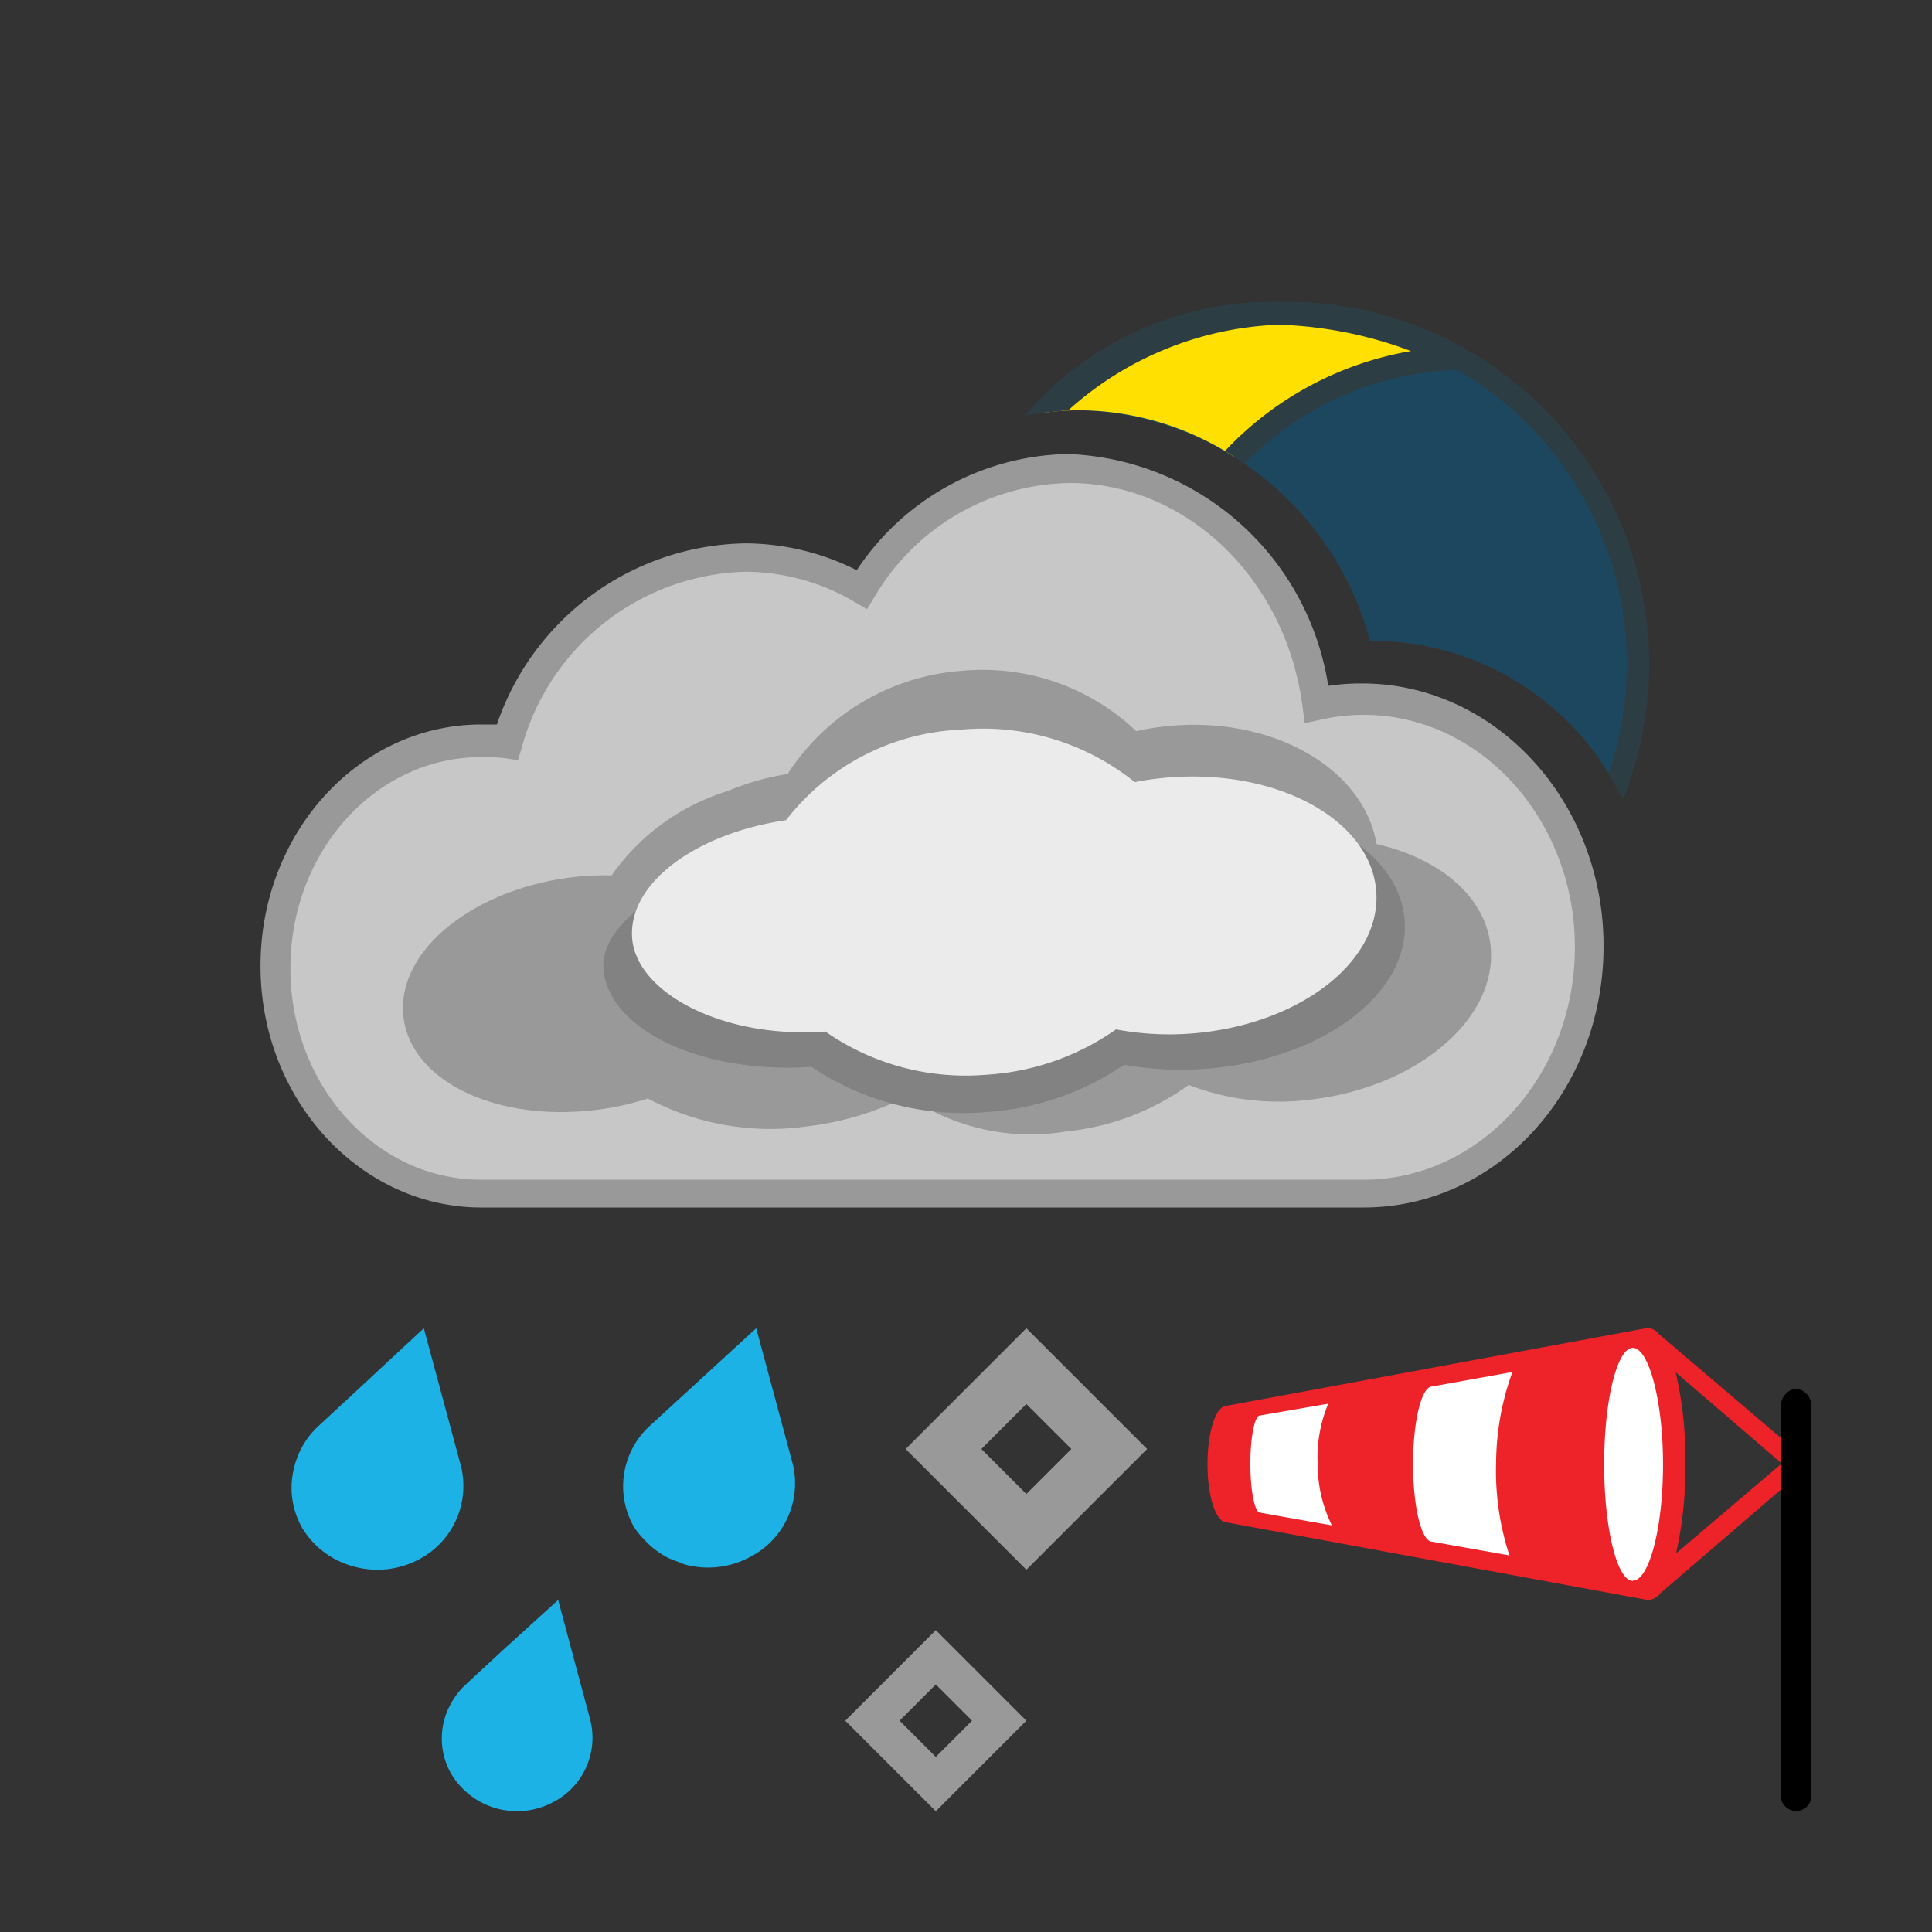
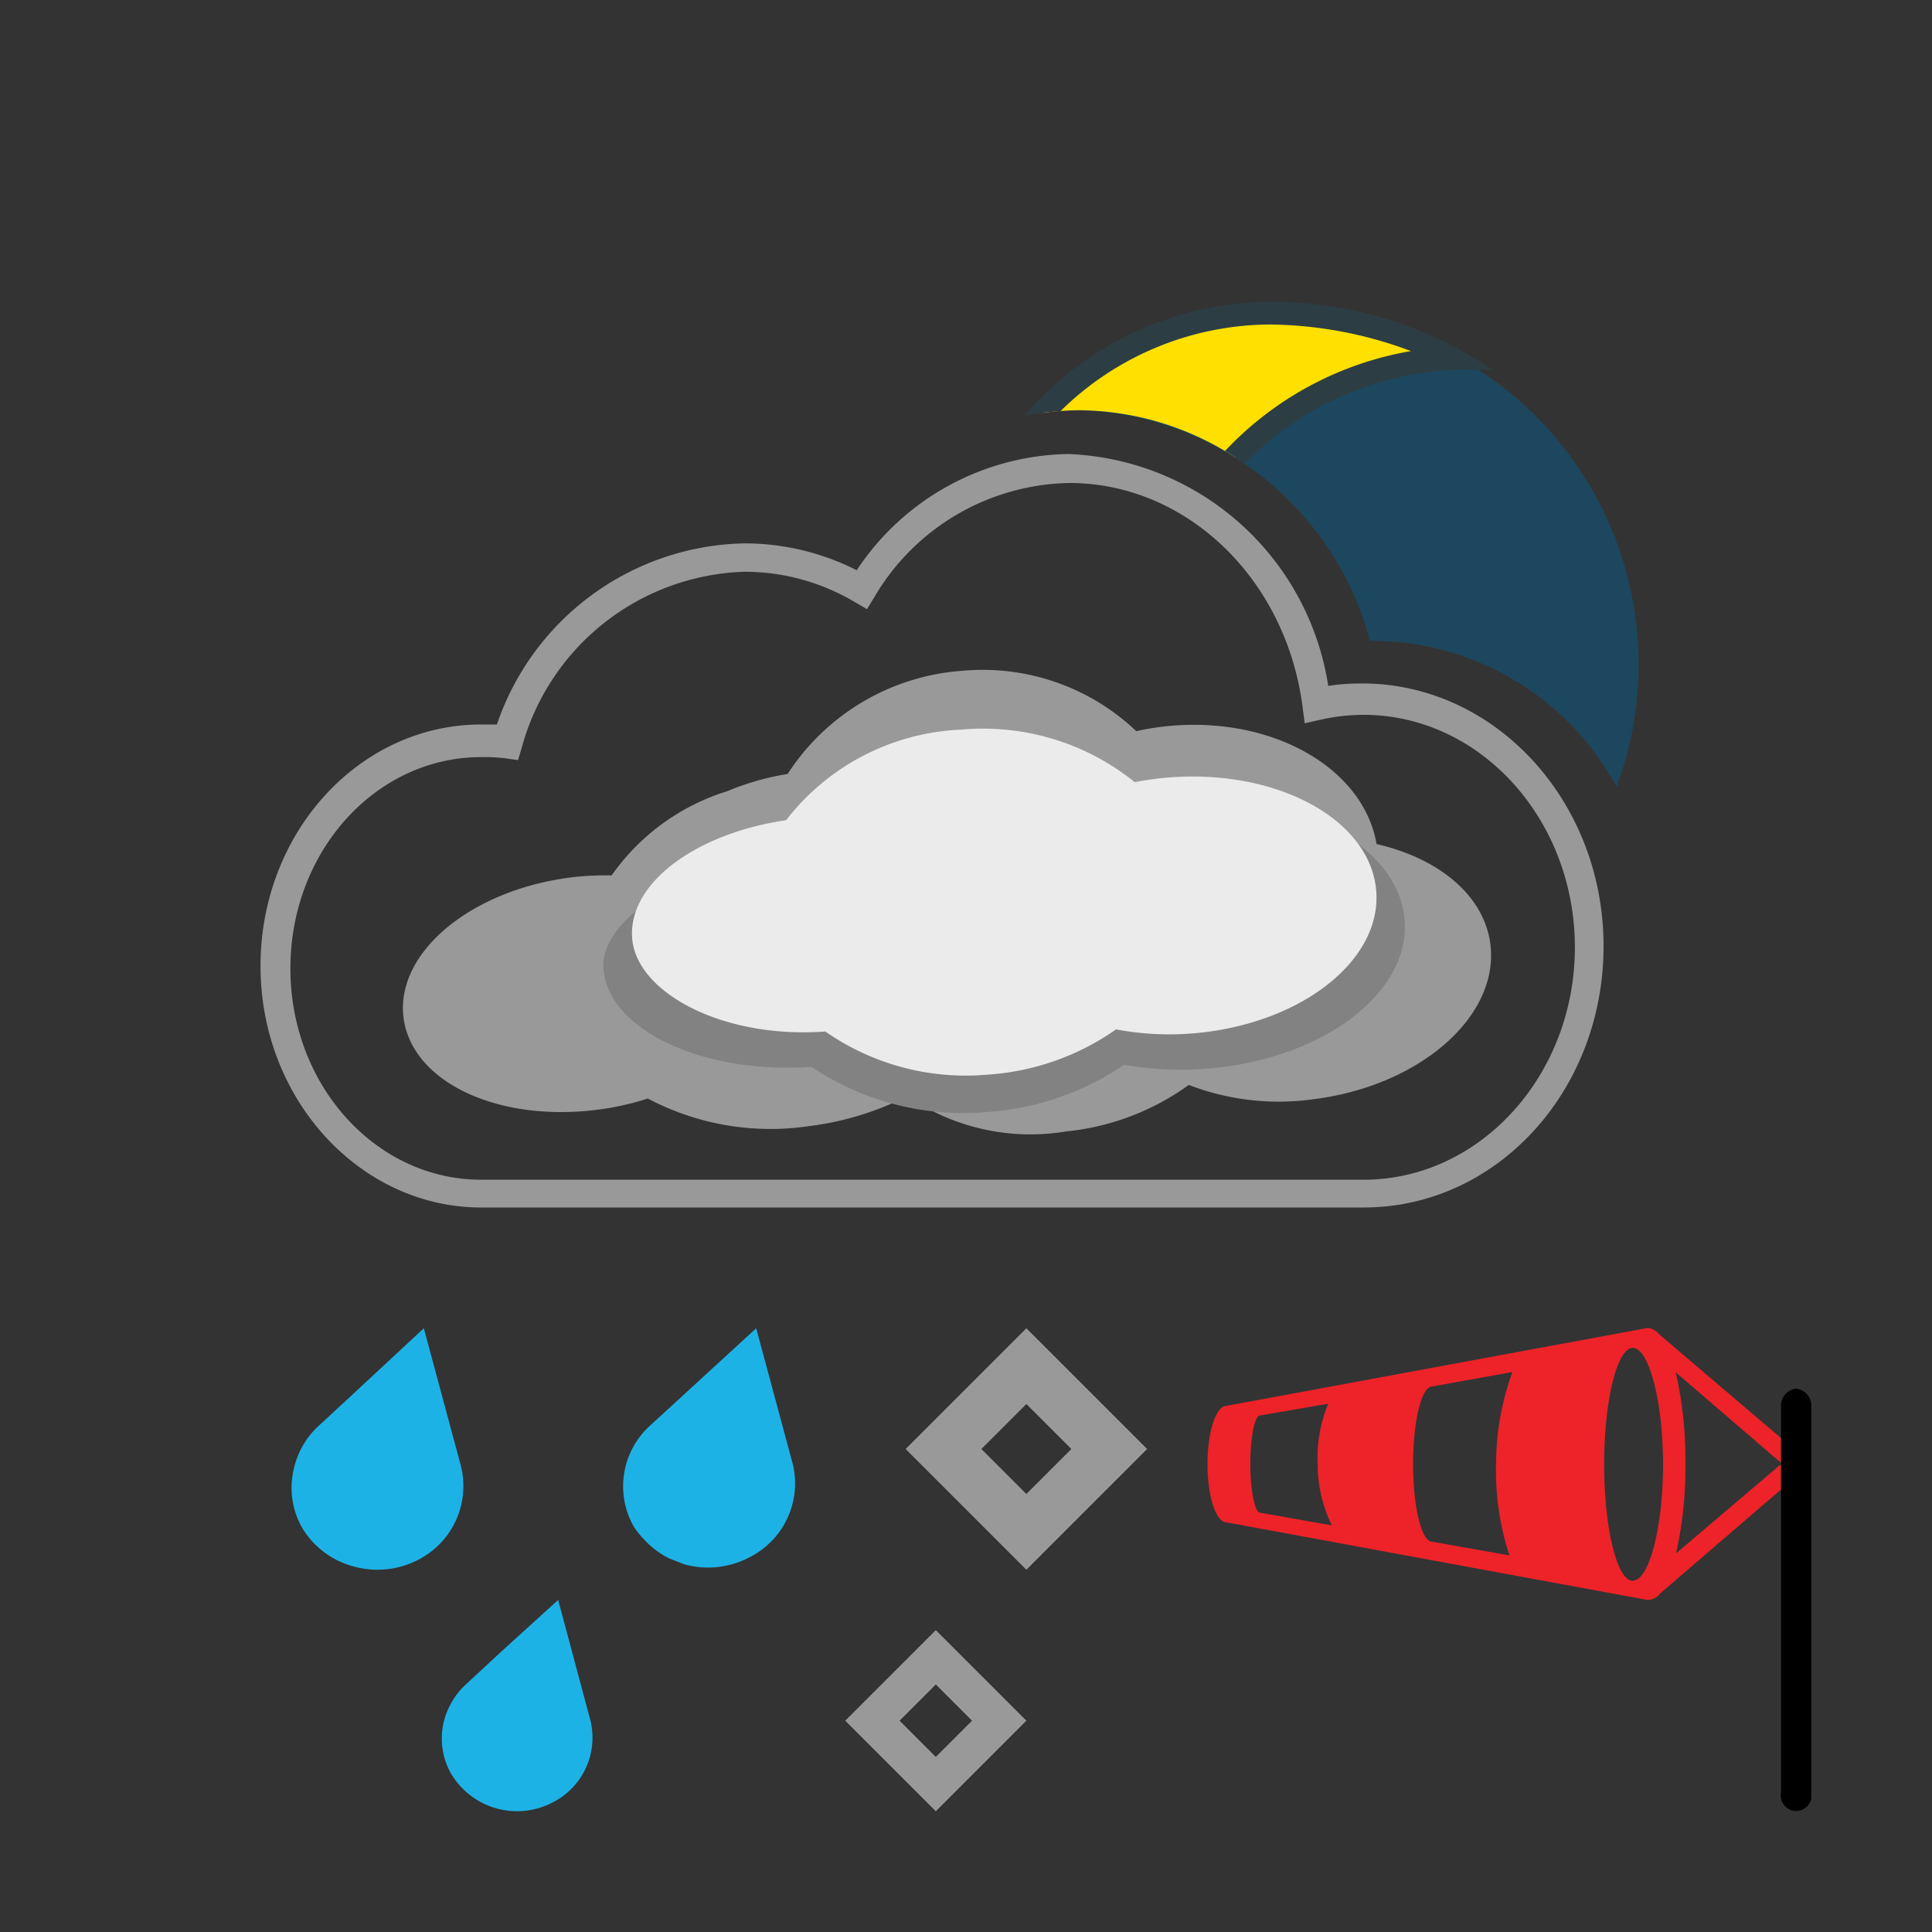
<svg xmlns="http://www.w3.org/2000/svg" xmlns:xlink="http://www.w3.org/1999/xlink" viewBox="0 0 64 64">
  <rect x="0" y="0" width="64" height="64" fill="#333333" stroke="none" />
  <defs>
    <style>.cls-1{fill:#1db2e6;}.cls-2{fill:#fff;}.cls-3{fill:#ed2329;}.cls-4{fill:#1d475e;}.cls-5{fill:#ffe000;}.cls-6{fill:#2c3e44;}.cls-7{fill:#c7c7c7;}.cls-8{fill:#999;}.cls-9{fill:#828282;}.cls-10{fill:#ebebeb;}</style>
    <symbol id="dark_cloud_small_moon_cut_" data-name="dark cloud small moon cut " viewBox="0 0 49.25 34.25">
      <g id="dark_cloud_moon_cutSymbol" data-name="dark cloud moon cutSymbol">
        <path class="cls-4" d="M28.33,6.59A10.27,10.27,0,0,1,38,14.23h.17a9.2,9.2,0,0,1,8,4.84A11.63,11.63,0,0,0,35.37,3.38a11.39,11.39,0,0,0-8,3.26C27.71,6.61,28,6.59,28.33,6.59Z" />
        <path class="cls-5" d="M28.33,6.59a9.58,9.58,0,0,1,5.22,1.57,10.59,10.59,0,0,1,7.24-3.27,13.63,13.63,0,0,0-6.13-1.5,10.37,10.37,0,0,0-7.51,3.29A9.46,9.46,0,0,1,28.33,6.59Z" />
-         <path class="cls-6" d="M28,6.6a11,11,0,0,1,7.36-2.85A11.24,11.24,0,0,1,45.9,18.64q.26.41.48.85A12,12,0,0,0,35.37,3a11.75,11.75,0,0,0-8.58,3.73A9.45,9.45,0,0,1,28,6.6Z" />
        <path class="cls-6" d="M27.75,6.62a9.94,9.94,0,0,1,6.91-2.87,13.6,13.6,0,0,1,4.7.88A11,11,0,0,0,33.2,7.94q.33.2.65.42A10.3,10.3,0,0,1,41,5.25l.72,0,.34,0A13,13,0,0,0,34.67,3a10.77,10.77,0,0,0-8.11,3.77A9.46,9.46,0,0,1,27.75,6.62Z" />
        <g id="new_cloud_gradient" data-name="new cloud gradient">
-           <path class="cls-7" d="M37.79,16.09a6.91,6.91,0,0,0-1.52.17c-.58-4.39-4-7.76-8.21-7.76a8.13,8.13,0,0,0-6.88,4,7.7,7.7,0,0,0-3.87-1,8.41,8.41,0,0,0-7.87,6.19,6.29,6.29,0,0,0-.86-.06c-3.77,0-6.82,3.34-6.82,7.46S4.79,32.5,8.56,32.5H37.79c4.14,0,7.5-3.67,7.5-8.2S41.93,16.09,37.79,16.09Z" />
          <path class="cls-8" d="M37.79,33H8.56c-4,0-7.31-3.57-7.31-8s3.28-8,7.31-8l.52,0A8.84,8.84,0,0,1,17.29,11a8.22,8.22,0,0,1,3.71.89,8.57,8.57,0,0,1,7-3.85,9.07,9.07,0,0,1,8.62,7.68,7.42,7.42,0,0,1,1.12-.08c4.41,0,8,3.9,8,8.7S42.2,33,37.79,33ZM8.56,18.08c-3.49,0-6.32,3.12-6.32,7s2.84,7,6.32,7H37.79c3.86,0,7-3.46,7-7.7s-3.14-7.7-7-7.7a6.44,6.44,0,0,0-1.42.16l-.53.12-.07-.54C35.22,12.15,31.9,9,28.05,9a7.64,7.64,0,0,0-6.46,3.77l-.25.41-.41-.24a7.16,7.16,0,0,0-3.63-1,7.9,7.9,0,0,0-7.4,5.84l-.12.4-.42-.06A5.8,5.8,0,0,0,8.56,18.08Z" />
        </g>
        <path class="cls-8" d="M42,24.36c-.16-1.65-1.68-2.92-3.78-3.4-.42-2.47-3.35-4.2-6.77-3.92a8.8,8.8,0,0,0-1.19.18,7.38,7.38,0,0,0-5.75-2,7.53,7.53,0,0,0-5.8,3.42,8.7,8.7,0,0,0-2,.57A7.32,7.32,0,0,0,12.88,22a9.22,9.22,0,0,0-1.3.06c-3.3.4-5.81,2.44-5.6,4.58S9,30.17,12.34,29.77a9.21,9.21,0,0,0,1.74-.38,8.69,8.69,0,0,0,5.3.92,9.9,9.9,0,0,0,3.3-1,7.18,7.18,0,0,0,5.26,1.17A8.35,8.35,0,0,0,32,28.94a8.29,8.29,0,0,0,4.08.48C39.58,29,42.23,26.74,42,24.36Z" />
        <path class="cls-9" d="M31.82,19.53a11,11,0,0,0-1.28.17,8.79,8.79,0,0,0-6.19-1.82c-2.7.19-3.88,1.43-5.14,3.15-3.24.46-6.74,2.18-6.6,4.07.16,2,3.25,3.49,6.89,3.24h0a9,9,0,0,0,5.77,1.5,9.18,9.18,0,0,0,4.59-1.57,10.61,10.61,0,0,0,2.64.14c3.86-.27,6.84-2.48,6.65-4.93S35.68,19.26,31.82,19.53Z" />
        <path class="cls-10" d="M31.4,18.75a9.88,9.88,0,0,0-1.19.16,8,8,0,0,0-5.75-1.74,7.74,7.74,0,0,0-5.8,3c-3,.44-5.23,2.09-5.1,3.9s3,3.35,6.4,3.1h0a8.13,8.13,0,0,0,5.36,1.43,8.35,8.35,0,0,0,4.27-1.5,9.55,9.55,0,0,0,2.45.14c3.59-.26,6.35-2.38,6.17-4.72S35,18.49,31.4,18.75Z" />
      </g>
    </symbol>
    <symbol id="hail_square_2" data-name="hail square 2" viewBox="0 0 10 16">
      <path class="cls-8" d="M6,2.51,7.49,4,6,5.49,4.51,4,6,2.51M6,0,2,4,6,8l4-4L6,0Z" />
      <path class="cls-8" d="M3,11.8,4.2,13,3,14.2,1.8,13,3,11.8M3,10,0,13l3,3,3-3L3,10Z" />
    </symbol>
    <symbol id="_3_drops_blue" data-name="3 drops blue" viewBox="0 0 16.72 16">
      <path class="cls-1" d="M5.62,4.53,4.4,0,2,2.23l-1.08,1a2.73,2.73,0,0,0-.82,1.4,2.68,2.68,0,0,0,.28,2h0A2.84,2.84,0,0,0,2.07,7.89h0a2.93,2.93,0,0,0,2.18-.24A2.74,2.74,0,0,0,5.62,4.53Z" />
      <path class="cls-1" d="M16.63,4.53,15.41,0h0L11.9,3.22a2.71,2.71,0,0,0-.54,3.36A2.78,2.78,0,0,0,11.7,7l0,0a2.83,2.83,0,0,0,.82.62l.28.11.23.09h0a2.93,2.93,0,0,0,2.17-.24A2.74,2.74,0,0,0,16.63,4.53Z" />
      <path class="cls-1" d="M9.92,13,8.85,9h0L7,10.68,5.78,11.81a2.43,2.43,0,0,0-.48.62,2.36,2.36,0,0,0,0,2.32,2.54,2.54,0,0,0,3.4.94A2.4,2.4,0,0,0,9.92,13Z" />
    </symbol>
    <symbol id="WIND_SMALL" data-name="WIND SMALL" viewBox="0 0 20 16">
      <g id="wind">
-         <polygon class="cls-2" points="14.83 0.44 15.33 4.44 15.33 5.94 14.83 8.44 13.83 8.44 0.83 5.94 0.83 2.94 14.83 0.44" />
        <path id="_Compound_Path_" data-name="&lt;Compound Path&gt;" class="cls-3" d="M15.52,7.46a12.82,12.82,0,0,0,.31-3,12.75,12.75,0,0,0-.32-3l3.49,3V3.64L14.95.19h0a.51.51,0,0,0-.37-.2L.63,2.57C.28,2.57,0,3.43,0,4.5S.28,6.43.63,6.43L14.57,9A.53.53,0,0,0,15,8.78l4-3.44V4.5ZM4.12,6.53,1.74,6.11c-.17,0-.32-.72-.32-1.61s.14-1.61.32-1.61L4,2.5a4.61,4.61,0,0,0-.35,2A4.59,4.59,0,0,0,4.12,6.53Zm5.91,1L7.44,7.07c-.35,0-.63-1.15-.63-2.57s.28-2.57.63-2.57l2.66-.48a9,9,0,0,0-.54,3A9,9,0,0,0,10,7.52Zm4.06.84c-.52,0-.95-1.73-.95-3.86s.43-3.86.95-3.86,1,1.73,1,3.86S14.62,8.36,14.09,8.36Z" />
        <path id="_Path_" data-name="&lt;Path&gt;" d="M19.5,2a.57.57,0,0,0-.5.62V15.38a.51.51,0,1,0,1,0V2.62A.57.57,0,0,0,19.5,2Z" />
      </g>
    </symbol>
  </defs>
  <title>I005N_LB</title>
  <g id="line_1_names" data-name="line 1 names">
    <use id="dark_cloud_small_moon_cut_3" data-name="dark cloud small moon cut " width="49.25" height="34.25" transform="translate(7.38 7)" xlink:href="#dark_cloud_small_moon_cut_" />
    <g id="snow_rain_2" data-name="snow rain 2">
      <use id="hail_square_2-3" data-name="hail square 2" width="10" height="16" transform="translate(28 44)" xlink:href="#hail_square_2" />
      <use id="_3_drops_blue-3" data-name="3 drops blue" width="16.72" height="16" transform="translate(9.64 44)" xlink:href="#_3_drops_blue" />
    </g>
    <use width="20" height="16" transform="translate(40 44)" xlink:href="#WIND_SMALL" />
  </g>
</svg>